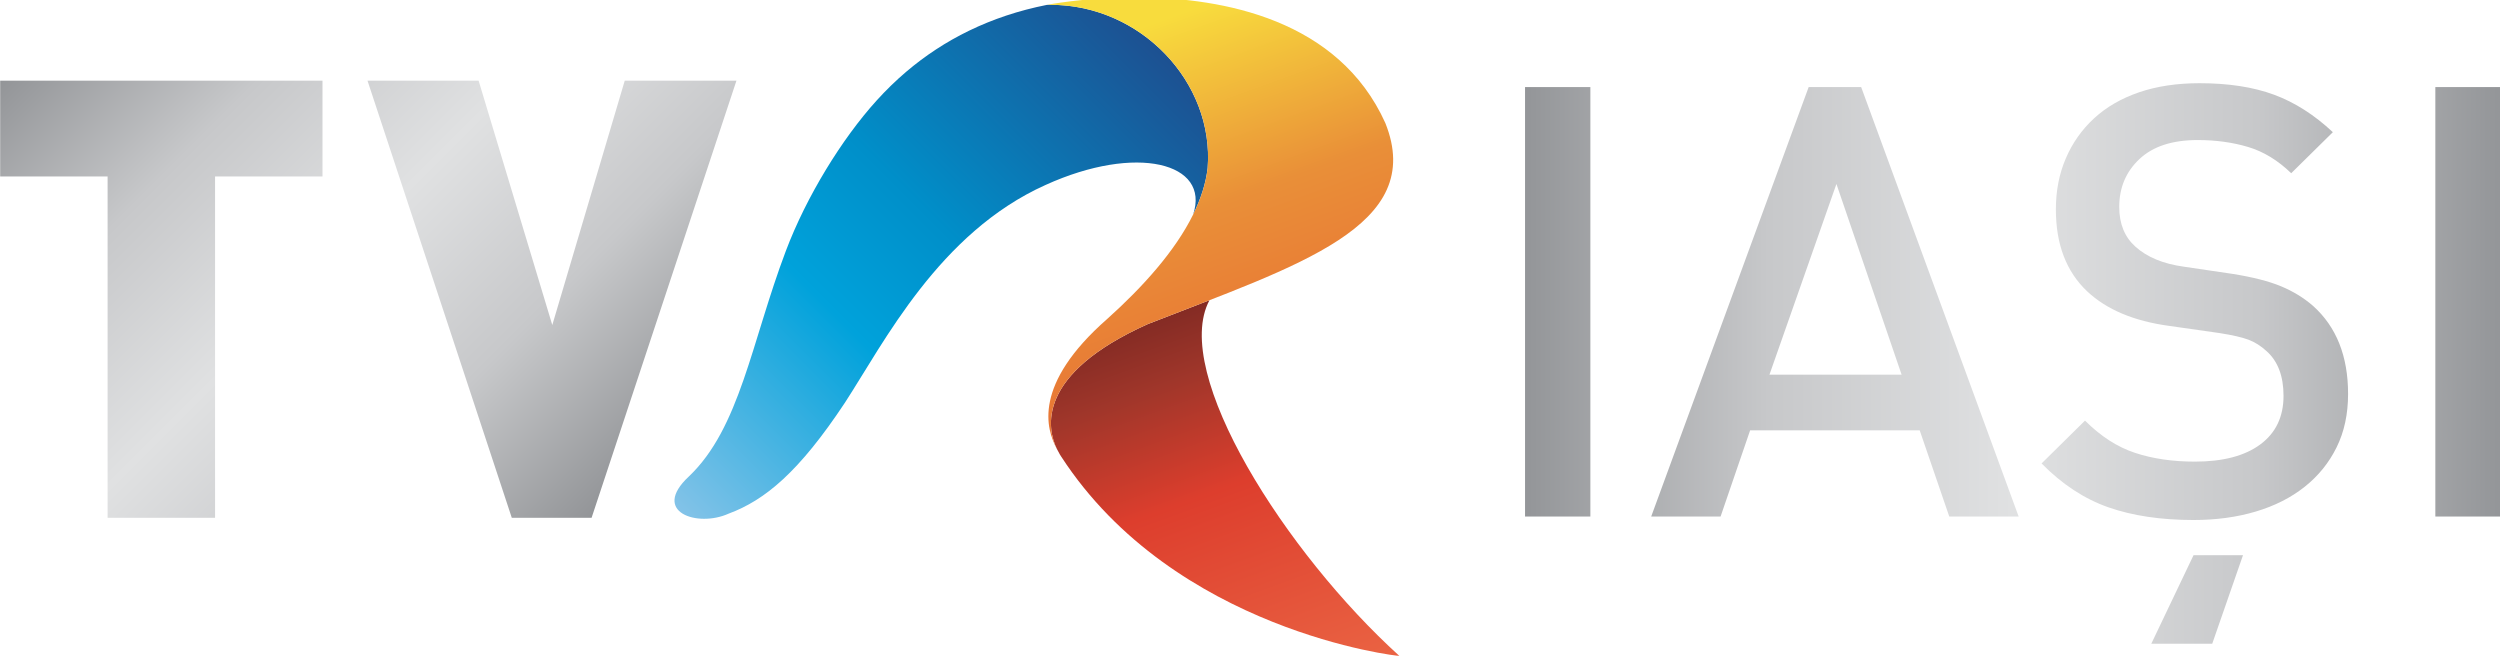
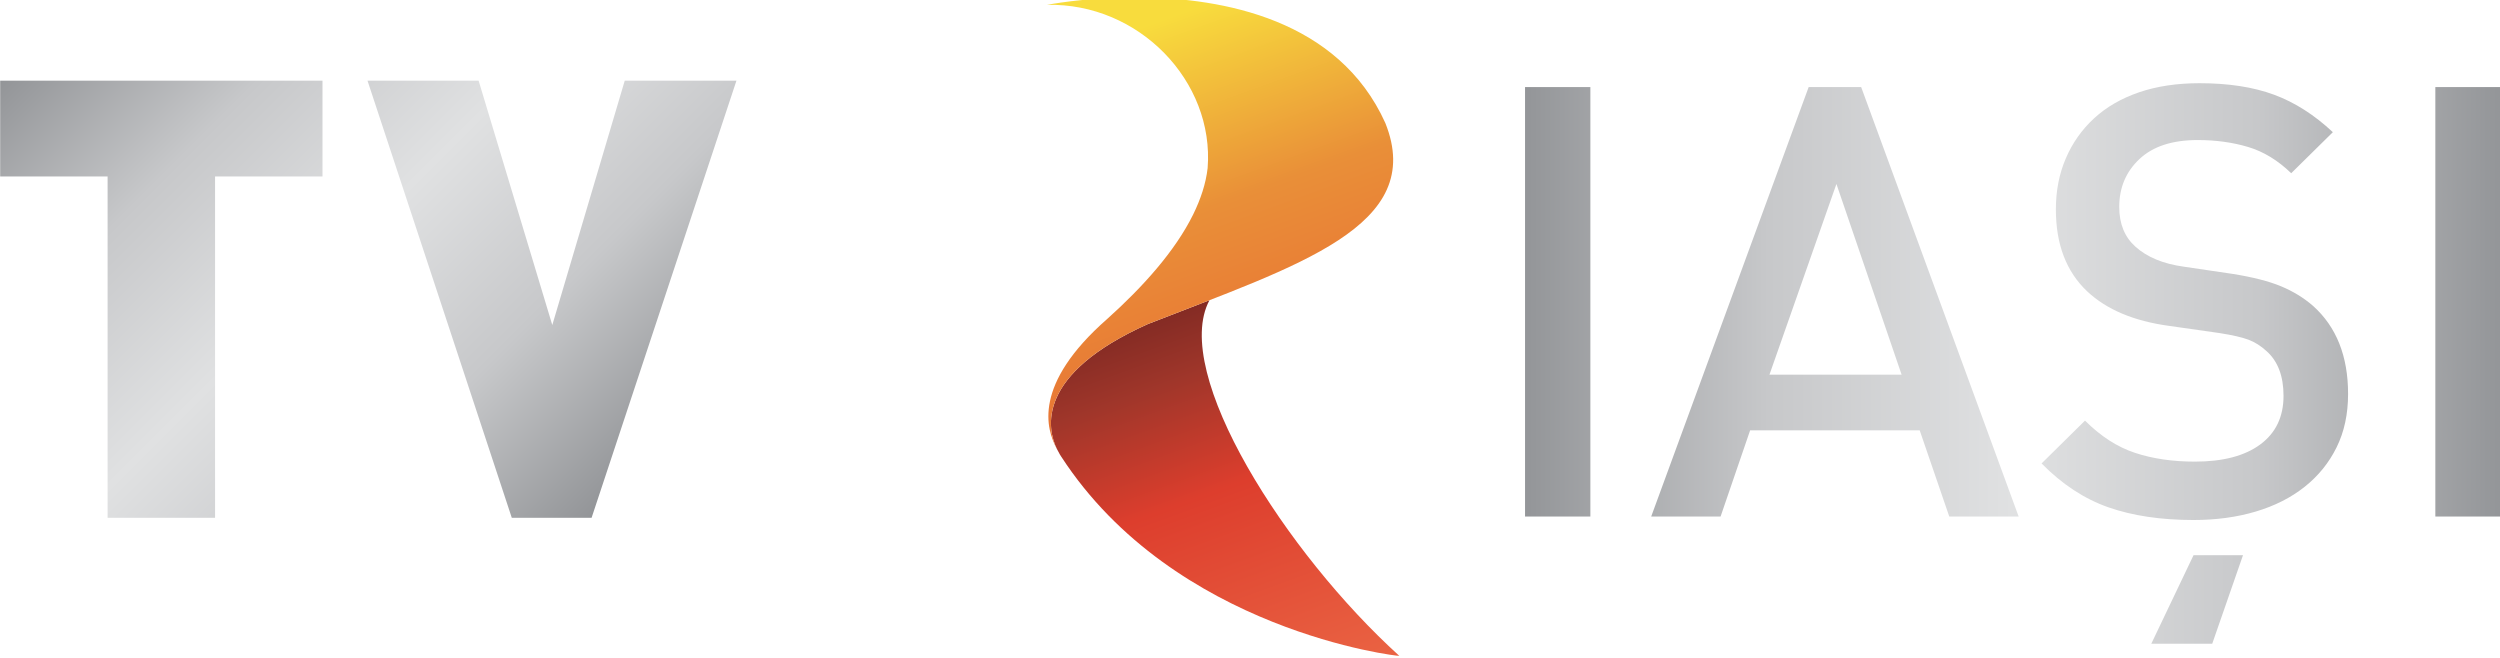
<svg xmlns="http://www.w3.org/2000/svg" width="1000.024" height="263.352" viewBox="0 0 264.59 69.679" version="1.1" id="svg418">
  <defs id="defs415">
    <linearGradient x1="0" y1="0" x2="1" y2="0" gradientUnits="userSpaceOnUse" gradientTransform="matrix(-31.254,31.254,31.254,31.254,678.936,613.192)" spreadMethod="pad" id="linearGradient223">
      <stop style="stop-opacity:1;stop-color:#939598" offset="0" id="stop213" />
      <stop style="stop-opacity:1;stop-color:#c7c8ca" offset="0.25" id="stop215" />
      <stop style="stop-opacity:1;stop-color:#e0e1e2" offset="0.5" id="stop217" />
      <stop style="stop-opacity:1;stop-color:#c7c8ca" offset="0.75" id="stop219" />
      <stop style="stop-opacity:1;stop-color:#939598" offset="1" id="stop221" />
    </linearGradient>
    <linearGradient x1="0" y1="0" x2="1" y2="0" gradientUnits="userSpaceOnUse" gradientTransform="matrix(28.659,28.659,28.659,-28.659,682.828,612.057)" spreadMethod="pad" id="linearGradient247">
      <stop style="stop-opacity:1;stop-color:#84c3e8" offset="0" id="stop239" />
      <stop style="stop-opacity:1;stop-color:#00a2db" offset="0.376" id="stop241" />
      <stop style="stop-opacity:1;stop-color:#008fc9" offset="0.579" id="stop243" />
      <stop style="stop-opacity:1;stop-color:#1d5091" offset="1" id="stop245" />
    </linearGradient>
    <linearGradient x1="0" y1="0" x2="1" y2="0" gradientUnits="userSpaceOnUse" gradientTransform="matrix(-8.296,22.792,22.792,8.296,719.36,600.702)" spreadMethod="pad" id="linearGradient271">
      <stop style="stop-opacity:1;stop-color:#ea6343" offset="0" id="stop263" />
      <stop style="stop-opacity:1;stop-color:#dd3e2d" offset="0.545" id="stop265" />
      <stop style="stop-opacity:1;stop-color:#a0362a" offset="0.837" id="stop267" />
      <stop style="stop-opacity:1;stop-color:#842b24" offset="1" id="stop269" />
    </linearGradient>
    <linearGradient x1="0" y1="0" x2="1" y2="0" gradientUnits="userSpaceOnUse" gradientTransform="matrix(8.746,-24.03,-24.03,-8.746,708.955,644.273)" spreadMethod="pad" id="linearGradient295">
      <stop style="stop-opacity:1;stop-color:#f8dc3d" offset="0" id="stop287" />
      <stop style="stop-opacity:1;stop-color:#f8dc3d" offset="0.129" id="stop289" />
      <stop style="stop-opacity:1;stop-color:#e98f38" offset="0.584" id="stop291" />
      <stop style="stop-opacity:1;stop-color:#e87234" offset="1" id="stop293" />
    </linearGradient>
    <linearGradient x1="0" y1="0" x2="1" y2="0" gradientUnits="userSpaceOnUse" gradientTransform="matrix(143.605,0,0,-143.605,733.229,624.834)" spreadMethod="pad" id="linearGradient321">
      <stop style="stop-opacity:1;stop-color:#939598" offset="0" id="stop311" />
      <stop style="stop-opacity:1;stop-color:#c7c8ca" offset="0.25" id="stop313" />
      <stop style="stop-opacity:1;stop-color:#e0e1e2" offset="0.5" id="stop315" />
      <stop style="stop-opacity:1;stop-color:#c7c8ca" offset="0.75" id="stop317" />
      <stop style="stop-opacity:1;stop-color:#939598" offset="1" id="stop319" />
    </linearGradient>
    <linearGradient x1="0" y1="0" x2="1" y2="0" gradientUnits="userSpaceOnUse" gradientTransform="matrix(81.644,0,0,-81.644,139.459,695.493)" spreadMethod="pad" id="linearGradient920">
      <stop style="stop-opacity:1;stop-color:#939598" offset="0" id="stop910" />
      <stop style="stop-opacity:1;stop-color:#c7c8ca" offset="0.25" id="stop912" />
      <stop style="stop-opacity:1;stop-color:#e0e1e2" offset="0.5" id="stop914" />
      <stop style="stop-opacity:1;stop-color:#c7c8ca" offset="0.75" id="stop916" />
      <stop style="stop-opacity:1;stop-color:#939598" offset="1" id="stop918" />
    </linearGradient>
    <linearGradient x1="0" y1="0" x2="1" y2="0" gradientUnits="userSpaceOnUse" gradientTransform="matrix(-31.507,31.507,31.507,31.507,84.724,683.758)" spreadMethod="pad" id="linearGradient946">
      <stop style="stop-opacity:1;stop-color:#939598" offset="0" id="stop936" />
      <stop style="stop-opacity:1;stop-color:#c7c8ca" offset="0.25" id="stop938" />
      <stop style="stop-opacity:1;stop-color:#e0e1e2" offset="0.5" id="stop940" />
      <stop style="stop-opacity:1;stop-color:#c7c8ca" offset="0.75" id="stop942" />
      <stop style="stop-opacity:1;stop-color:#939598" offset="1" id="stop944" />
    </linearGradient>
    <linearGradient x1="0" y1="0" x2="1" y2="0" gradientUnits="userSpaceOnUse" gradientTransform="matrix(28.892,28.892,28.892,-28.892,88.648,682.613)" spreadMethod="pad" id="linearGradient970">
      <stop style="stop-opacity:1;stop-color:#84c3e8" offset="0" id="stop962" />
      <stop style="stop-opacity:1;stop-color:#00a2db" offset="0.376" id="stop964" />
      <stop style="stop-opacity:1;stop-color:#008fc9" offset="0.579" id="stop966" />
      <stop style="stop-opacity:1;stop-color:#1d5091" offset="1" id="stop968" />
    </linearGradient>
    <linearGradient x1="0" y1="0" x2="1" y2="0" gradientUnits="userSpaceOnUse" gradientTransform="matrix(-8.363,22.978,22.978,8.363,125.477,671.166)" spreadMethod="pad" id="linearGradient994">
      <stop style="stop-opacity:1;stop-color:#ea6343" offset="0" id="stop986" />
      <stop style="stop-opacity:1;stop-color:#dd3e2d" offset="0.545" id="stop988" />
      <stop style="stop-opacity:1;stop-color:#a0362a" offset="0.837" id="stop990" />
      <stop style="stop-opacity:1;stop-color:#842b24" offset="1" id="stop992" />
    </linearGradient>
    <linearGradient x1="0" y1="0" x2="1" y2="0" gradientUnits="userSpaceOnUse" gradientTransform="matrix(8.817,-24.225,-24.225,-8.817,114.987,715.091)" spreadMethod="pad" id="linearGradient1018">
      <stop style="stop-opacity:1;stop-color:#f8dc3d" offset="0" id="stop1010" />
      <stop style="stop-opacity:1;stop-color:#f8dc3d" offset="0.129" id="stop1012" />
      <stop style="stop-opacity:1;stop-color:#e98f38" offset="0.584" id="stop1014" />
      <stop style="stop-opacity:1;stop-color:#e87234" offset="1" id="stop1016" />
    </linearGradient>
    <linearGradient x1="0" y1="0" x2="1" y2="0" gradientUnits="userSpaceOnUse" gradientTransform="matrix(53.556,0,0,-53.556,130.697,691.432)" spreadMethod="pad" id="linearGradient1865">
      <stop style="stop-opacity:1;stop-color:#939598" offset="0" id="stop1855" />
      <stop style="stop-opacity:1;stop-color:#c7c8ca" offset="0.25" id="stop1857" />
      <stop style="stop-opacity:1;stop-color:#e0e1e2" offset="0.5" id="stop1859" />
      <stop style="stop-opacity:1;stop-color:#c7c8ca" offset="0.75" id="stop1861" />
      <stop style="stop-opacity:1;stop-color:#939598" offset="1" id="stop1863" />
    </linearGradient>
    <linearGradient x1="0" y1="0" x2="1" y2="0" gradientUnits="userSpaceOnUse" gradientTransform="matrix(-28.23,28.23,28.23,28.23,80.799,684.304)" spreadMethod="pad" id="linearGradient1891">
      <stop style="stop-opacity:1;stop-color:#939598" offset="0" id="stop1881" />
      <stop style="stop-opacity:1;stop-color:#c7c8ca" offset="0.25" id="stop1883" />
      <stop style="stop-opacity:1;stop-color:#e0e1e2" offset="0.5" id="stop1885" />
      <stop style="stop-opacity:1;stop-color:#c7c8ca" offset="0.75" id="stop1887" />
      <stop style="stop-opacity:1;stop-color:#939598" offset="1" id="stop1889" />
    </linearGradient>
    <linearGradient x1="0" y1="0" x2="1" y2="0" gradientUnits="userSpaceOnUse" gradientTransform="matrix(25.886,25.886,25.886,-25.886,84.314,683.278)" spreadMethod="pad" id="linearGradient1915">
      <stop style="stop-opacity:1;stop-color:#84c3e8" offset="0" id="stop1907" />
      <stop style="stop-opacity:1;stop-color:#00a2db" offset="0.376" id="stop1909" />
      <stop style="stop-opacity:1;stop-color:#008fc9" offset="0.579" id="stop1911" />
      <stop style="stop-opacity:1;stop-color:#1d5091" offset="1" id="stop1913" />
    </linearGradient>
    <linearGradient x1="0" y1="0" x2="1" y2="0" gradientUnits="userSpaceOnUse" gradientTransform="matrix(-7.493,20.587,20.587,7.493,117.311,673.022)" spreadMethod="pad" id="linearGradient1939">
      <stop style="stop-opacity:1;stop-color:#ea6343" offset="0" id="stop1931" />
      <stop style="stop-opacity:1;stop-color:#dd3e2d" offset="0.545" id="stop1933" />
      <stop style="stop-opacity:1;stop-color:#a0362a" offset="0.837" id="stop1935" />
      <stop style="stop-opacity:1;stop-color:#842b24" offset="1" id="stop1937" />
    </linearGradient>
    <linearGradient x1="0" y1="0" x2="1" y2="0" gradientUnits="userSpaceOnUse" gradientTransform="matrix(7.9,-21.705,-21.705,-7.9,107.913,712.377)" spreadMethod="pad" id="linearGradient1963">
      <stop style="stop-opacity:1;stop-color:#f8dc3d" offset="0" id="stop1955" />
      <stop style="stop-opacity:1;stop-color:#f8dc3d" offset="0.129" id="stop1957" />
      <stop style="stop-opacity:1;stop-color:#e98f38" offset="0.584" id="stop1959" />
      <stop style="stop-opacity:1;stop-color:#e87234" offset="1" id="stop1961" />
    </linearGradient>
  </defs>
  <g id="layer1" transform="translate(-3.878,-143.771)">
    <g id="g1843" transform="matrix(1.928,0,0,-1.928,-86.699,1515.319)">
      <g id="g1845">
        <g id="g1851">
          <g id="g1853">
            <path d="m 164.407,706.319 c -0.971,-0.332 -1.795,-0.806 -2.468,-1.425 v 0 c -0.673,-0.618 -1.193,-1.353 -1.558,-2.204 v 0 c -0.365,-0.849 -0.546,-1.783 -0.546,-2.799 v 0 c 0,-1.921 0.574,-3.423 1.723,-4.505 v 0 c 1.061,-0.995 2.552,-1.625 4.476,-1.889 v 0 l 2.784,-0.397 c 0.707,-0.111 1.238,-0.232 1.592,-0.365 v 0 c 0.352,-0.133 0.684,-0.343 0.994,-0.63 v 0 c 0.618,-0.552 0.928,-1.368 0.928,-2.451 v 0 c 0,-1.149 -0.425,-2.038 -1.275,-2.667 v 0 c -0.851,-0.63 -2.048,-0.944 -3.594,-0.944 v 0 c -1.215,0 -2.308,0.159 -3.279,0.48 v 0 c -0.972,0.32 -1.889,0.91 -2.749,1.772 v 0 l -2.385,-2.352 c 1.126,-1.145 2.351,-1.948 3.676,-2.411 v 0 c 1.325,-0.462 2.882,-0.694 4.671,-0.694 v 0 c 1.236,0 2.374,0.155 3.411,0.464 v 0 c 1.038,0.309 1.933,0.762 2.683,1.358 v 0 c 0.751,0.595 1.336,1.318 1.755,2.168 v 0 c 0.42,0.85 0.63,1.827 0.63,2.93 v 0 c 0,2.075 -0.642,3.686 -1.923,4.834 v 0 c -0.508,0.441 -1.094,0.8 -1.756,1.076 v 0 c -0.663,0.276 -1.547,0.502 -2.651,0.679 v 0 l -2.685,0.397 c -1.128,0.155 -2.011,0.518 -2.652,1.093 v 0 c -0.596,0.529 -0.895,1.257 -0.895,2.185 v 0 c 0,1.059 0.37,1.937 1.11,2.631 v 0 c 0.739,0.696 1.805,1.043 3.196,1.043 v 0 c 0.993,0 1.916,-0.126 2.766,-0.38 v 0 c 0.85,-0.254 1.639,-0.735 2.368,-1.441 v 0 l 2.286,2.253 c -1.017,0.951 -2.092,1.637 -3.23,2.057 v 0 c -1.137,0.42 -2.501,0.631 -4.091,0.631 v 0 c -1.236,0 -2.34,-0.167 -3.312,-0.497 m 16.259,-23.289 h 3.586 v 23.574 h -3.586 z m -34.401,23.574 -8.644,-23.574 h 3.809 l 1.622,4.731 h 9.308 l 1.623,-4.731 h 3.809 l -8.645,23.574 z m 1.524,-5.32 3.578,-10.467 h -7.254 z M 130.696,683.03 h 3.586 v 23.574 h -3.586 z m 36.697,-2.122 -2.319,-4.86 h 3.345 l 1.689,4.86 z" style="fill:url(#linearGradient1865);stroke:none" id="path1867" />
          </g>
        </g>
      </g>
    </g>
    <g id="g1869" transform="matrix(1.928,0,0,-1.928,-86.699,1515.319)">
      <g id="g1871">
        <g id="g1877">
          <g id="g1879">
            <path d="m 81.274,706.954 -3.977,-13.413 -4.044,13.413 h -6.099 l 7.92,-23.995 h 4.38 l 7.952,23.995 z m -34.284,0 -0.001,-10e-4 v -5.256 h 5.897 v -18.738 h 5.899 v 18.738 h 5.897 v 5.257 z" style="fill:url(#linearGradient1891);stroke:none" id="path1893" />
          </g>
        </g>
      </g>
    </g>
    <g id="g1895" transform="matrix(1.928,0,0,-1.928,-86.699,1515.319)">
      <g id="g1897">
        <g id="g1903">
          <g id="g1905">
-             <path d="m 104.453,711.117 c -3.139,-0.623 -5.674,-1.929 -7.718,-3.664 v 0 c -0.588,-0.499 -1.134,-1.034 -1.644,-1.598 v 0 c -1.891,-2.089 -3.846,-5.258 -4.974,-8.249 v 0 c -1.894,-5.014 -2.519,-9.721 -5.327,-12.382 v 0 c -2.097,-1.956 0.484,-2.807 2.181,-2.039 v 0 c 2.006,0.744 3.866,2.284 6.389,6.092 v 0 c 2.14,3.289 5.165,9.329 11.018,11.955 v 0 c 4.977,2.261 9.054,1.22 8.097,-1.628 v 0 c 0.417,0.849 0.7,1.703 0.797,2.552 v 0 c 0.37,4.703 -3.665,8.964 -8.62,8.964 v 0 c -0.067,0 -0.132,-10e-4 -0.199,-0.003" style="fill:url(#linearGradient1915);stroke:none" id="path1917" />
-           </g>
+             </g>
        </g>
      </g>
    </g>
    <g id="g1919" transform="matrix(1.928,0,0,-1.928,-86.699,1515.319)">
      <g id="g1921">
        <g id="g1927">
          <g id="g1929">
            <path d="m 109.992,693.595 c -6.169,-2.765 -5.537,-5.741 -4.995,-6.857 v 0 c 0.124,-0.252 0.227,-0.404 0.236,-0.417 v 0 c 6.214,-9.563 18.521,-10.975 18.56,-10.94 v 0 c -6.206,5.624 -12.557,15.535 -10.421,19.522 v 0 c -1.088,-0.423 -2.222,-0.855 -3.38,-1.308" style="fill:url(#linearGradient1939);stroke:none" id="path1941" />
          </g>
        </g>
      </g>
    </g>
    <g id="g1943" transform="matrix(1.928,0,0,-1.928,-86.699,1515.319)">
      <g id="g1945">
        <g id="g1951">
          <g id="g1953">
            <path d="m 109.093,711.528 c -2.682,-0.02 -4.64,-0.411 -4.64,-0.411 v 0 c 5.046,0.116 9.195,-4.195 8.819,-8.961 v 0 c -0.097,-0.849 -0.38,-1.703 -0.797,-2.552 v 0 c -0.987,-1.997 -2.744,-3.959 -4.713,-5.726 v 0 c -4.104,-3.6 -3.358,-6.057 -2.763,-7.142 v 0 c -0.544,1.115 -1.179,4.092 4.993,6.859 v 0 c 8.246,3.226 15.305,5.371 13.034,11.037 v 0 c -2.572,5.702 -8.925,6.86 -13.484,6.896 v 0 z" style="fill:url(#linearGradient1963);stroke:none" id="path1965" />
          </g>
        </g>
      </g>
    </g>
  </g>
</svg>